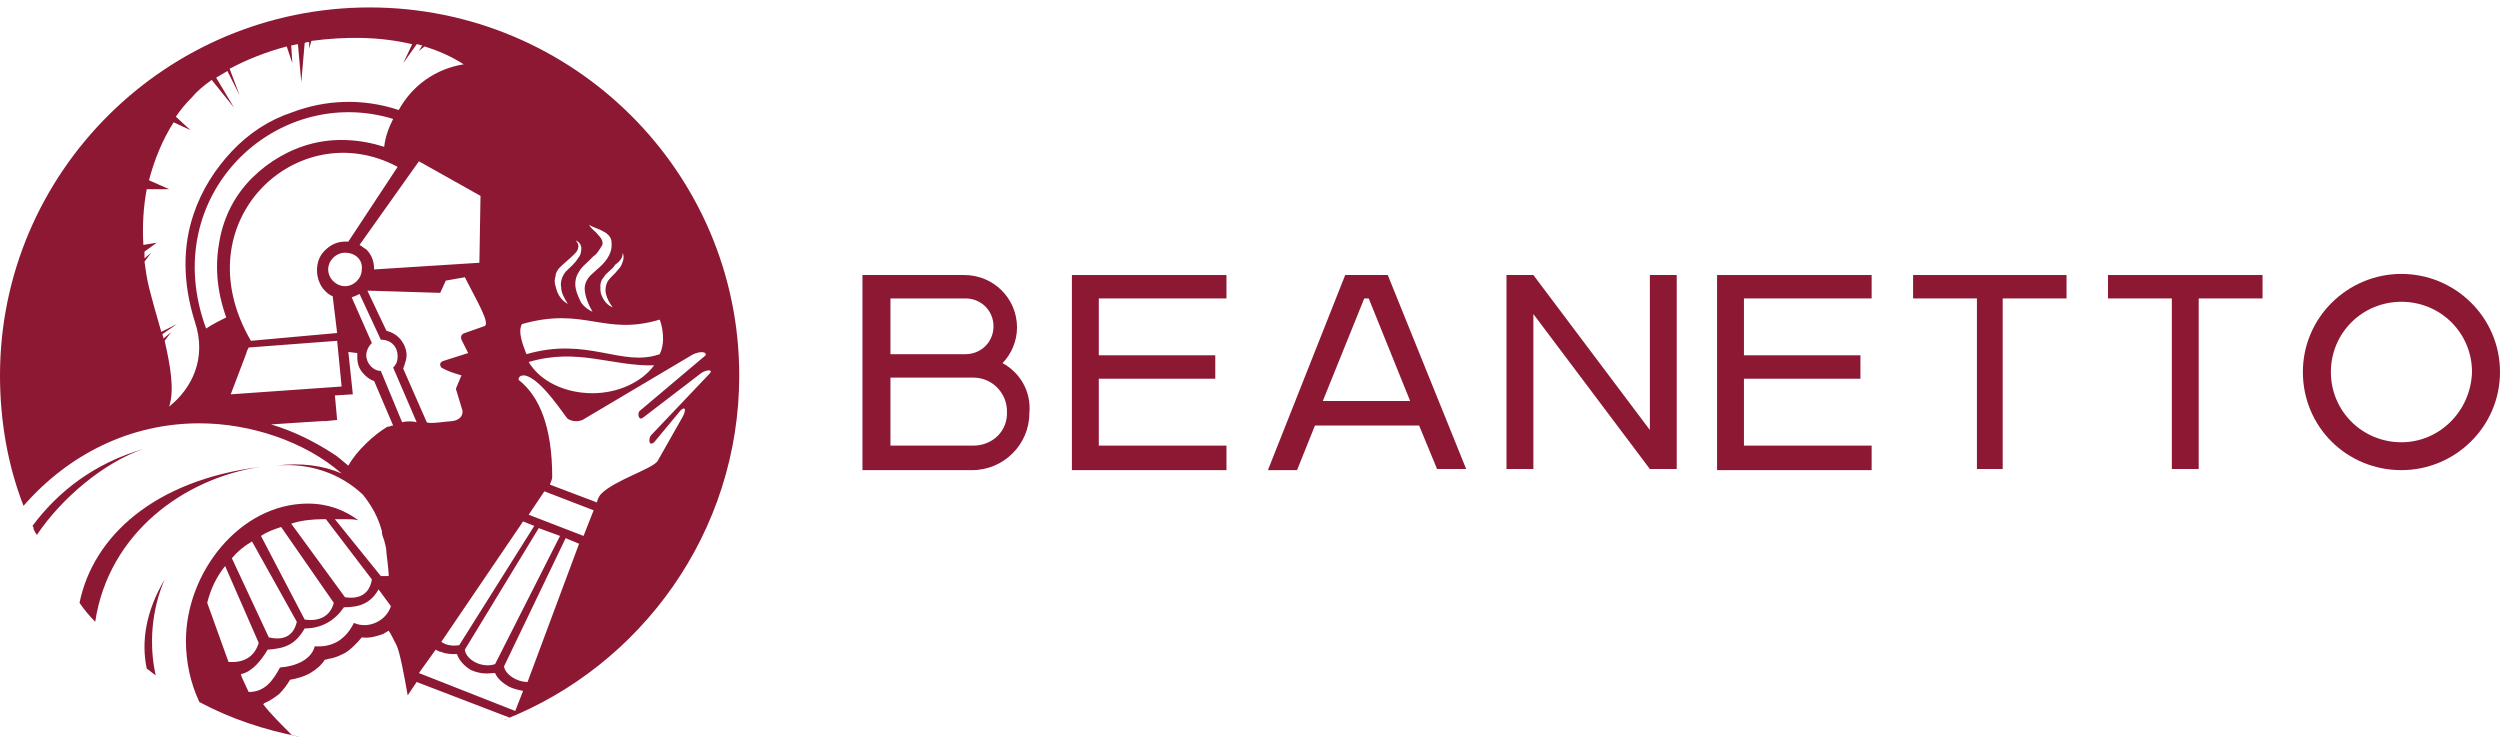
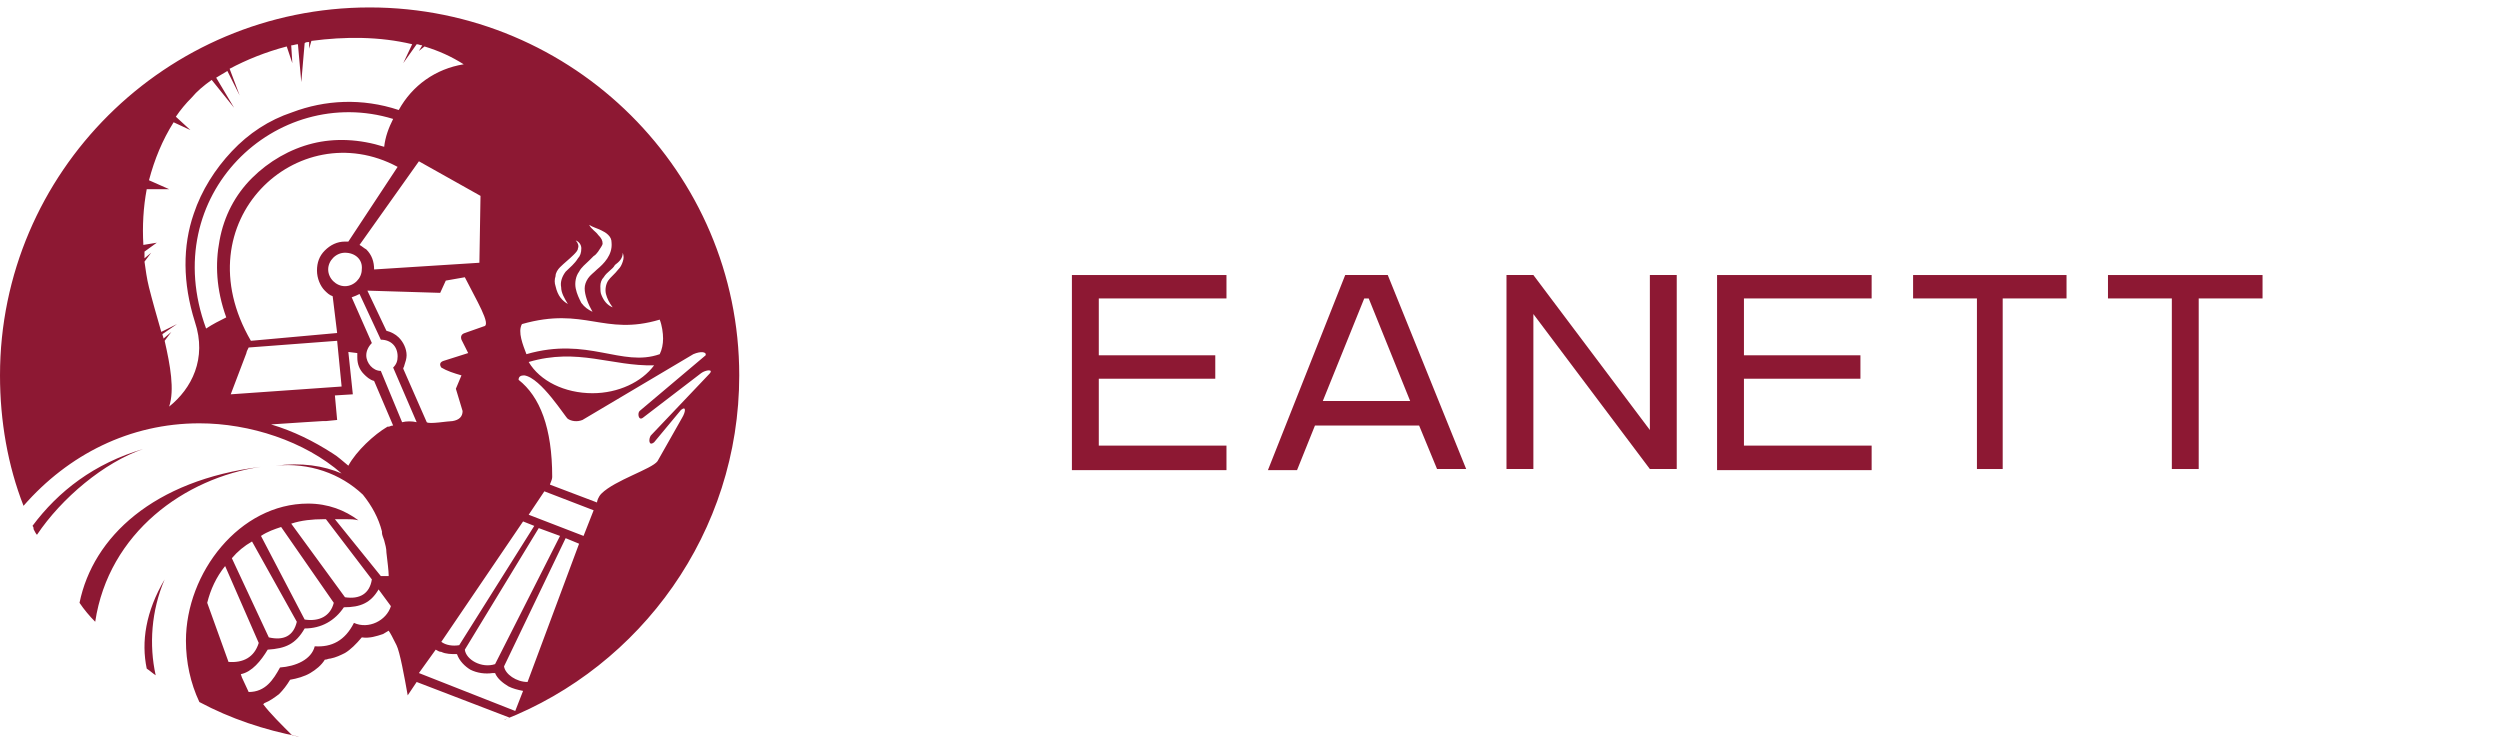
<svg xmlns="http://www.w3.org/2000/svg" width="168" height="50" viewBox="0 0 168 50" fill="none">
  <path fill-rule="evenodd" clip-rule="evenodd" d="M24.839 0.5C11.14 0.5 0 11.589 0 25.225C0 28.297 0.527 31.294 1.581 33.991C4.591 30.544 8.731 28.447 13.398 28.447C16.785 28.447 20.473 29.645 22.957 31.818C21.753 31.294 20.247 31.069 18.516 31.294C20.774 31.069 22.882 31.818 24.387 33.242C24.989 33.991 25.441 34.815 25.667 35.714V35.789C25.667 35.939 25.742 36.089 25.817 36.313C25.892 36.613 25.968 36.838 25.968 37.138C26.043 37.737 26.118 38.411 26.118 38.636V38.711C25.968 38.711 25.817 38.711 25.591 38.711L22.505 34.89C22.731 34.89 22.957 34.89 23.258 34.89C23.559 34.89 23.785 34.89 24.086 34.965C23.183 34.291 22.054 33.841 20.699 33.841C16.108 33.841 12.495 38.486 12.495 43.057C12.495 44.48 12.796 45.904 13.398 47.177C15.505 48.301 17.763 49.05 20.097 49.5C19.946 49.5 19.796 49.425 19.645 49.425C18.892 48.676 18.14 47.927 17.688 47.327C17.688 47.327 17.688 47.327 17.763 47.252C18.14 47.102 18.441 46.878 18.742 46.653C19.043 46.353 19.269 46.053 19.495 45.679C19.946 45.604 20.473 45.454 20.849 45.229C21.226 45.005 21.602 44.705 21.828 44.33C21.979 44.33 22.054 44.255 22.204 44.255C22.581 44.18 22.882 44.031 23.183 43.881C23.559 43.656 23.936 43.281 24.312 42.832C24.839 42.907 25.29 42.757 25.742 42.607C25.892 42.532 25.968 42.457 26.118 42.382C26.269 42.607 26.344 42.757 26.645 43.356C26.871 43.806 27.172 45.454 27.398 46.728L28 45.829L34.247 48.226C34.097 48.301 33.946 48.301 33.871 48.376C43.054 44.78 49.677 35.789 49.677 25.225C49.677 11.589 38.538 0.5 24.839 0.5ZM9.634 30.17C6.323 31.144 3.914 33.017 2.183 35.339C2.258 35.414 2.258 35.489 2.258 35.564C2.333 35.714 2.409 35.864 2.484 35.939C4.14 33.466 7 31.069 9.634 30.17ZM11.065 38.936C9.785 41.109 9.484 43.132 9.86 44.93C10.086 45.08 10.237 45.229 10.462 45.379C10.011 43.356 10.161 41.034 11.065 38.936ZM5.344 40.509C5.645 40.959 6.022 41.408 6.398 41.783C7.301 35.789 12.419 32.118 17.538 31.369C10.312 32.268 6.247 36.089 5.344 40.509ZM31.237 18.631L29.957 18.856L29.581 19.68L24.688 19.531L25.968 22.228C26.269 22.303 26.57 22.453 26.796 22.677C27.097 22.977 27.323 23.427 27.323 23.876C27.323 24.101 27.247 24.326 27.172 24.55C27.172 24.625 27.097 24.7 27.097 24.775L28.677 28.372C28.828 28.521 30.108 28.297 30.409 28.297C30.86 28.222 31.086 27.997 31.086 27.622L30.634 26.124L31.011 25.225C30.484 25.075 30.032 24.925 29.656 24.7C29.505 24.476 29.581 24.326 29.806 24.251L31.462 23.726L31.011 22.827C30.936 22.602 31.011 22.453 31.237 22.378L32.516 21.928C33.043 21.853 31.989 20.13 31.237 18.631ZM40.57 18.631C40.419 18.781 40.344 19.006 40.344 19.231C40.344 19.456 40.344 19.68 40.419 19.83C40.57 20.205 40.796 20.505 41.172 20.654C40.946 20.355 40.796 20.055 40.72 19.755C40.645 19.456 40.72 19.081 40.871 18.856C41.022 18.631 41.323 18.407 41.548 18.107C41.699 17.957 41.774 17.807 41.849 17.583C41.925 17.358 41.925 17.208 41.849 16.983C41.849 17.358 41.624 17.583 41.323 17.807C41.172 18.107 40.796 18.257 40.57 18.631ZM38.161 20.43C37.935 20.055 37.71 19.68 37.71 19.306C37.634 18.931 37.785 18.557 38.011 18.257C38.312 17.957 38.613 17.732 38.839 17.358C38.989 17.208 39.065 16.983 39.065 16.683C39.065 16.459 38.914 16.234 38.688 16.159C38.839 16.309 38.914 16.534 38.839 16.683C38.839 16.833 38.688 16.983 38.538 17.133C38.237 17.433 37.935 17.657 37.634 17.957C37.484 18.107 37.333 18.332 37.333 18.557C37.258 18.781 37.258 19.006 37.333 19.231C37.484 19.905 37.785 20.205 38.161 20.43ZM40.194 16.908C40.118 16.983 40.043 17.133 39.892 17.208C39.817 17.283 39.667 17.433 39.591 17.508C39.366 17.732 39.065 17.957 38.914 18.257C38.688 18.557 38.613 19.006 38.688 19.381C38.763 19.755 38.914 20.055 39.065 20.355C39.29 20.654 39.516 20.804 39.817 20.954C39.516 20.43 39.29 19.83 39.29 19.381C39.29 19.156 39.366 18.931 39.516 18.706C39.667 18.482 39.892 18.332 40.118 18.107C40.57 17.732 41.172 17.133 41.097 16.309C41.097 16.084 41.022 15.934 40.871 15.784C40.72 15.635 40.57 15.56 40.419 15.485C40.118 15.335 39.817 15.26 39.591 15.11C39.742 15.41 40.043 15.56 40.194 15.784C40.419 16.009 40.495 16.159 40.495 16.384C40.495 16.459 40.344 16.683 40.194 16.908ZM45.839 28.072C46.065 27.697 46.14 27.248 45.763 27.547L43.957 29.72C43.581 30.02 43.581 29.495 43.731 29.271L47.645 25.15C48.022 24.775 47.419 24.85 47.118 25.075L43.204 28.072C42.903 28.297 42.828 27.772 42.978 27.622L47.419 23.876C47.495 23.651 47.118 23.576 46.591 23.801L39.14 28.222C38.763 28.372 38.387 28.297 38.161 28.147C38.011 28.072 36.355 25.375 35.226 25.225C35 25.225 34.849 25.3 34.849 25.524C36.28 26.648 37.108 28.746 37.108 32.043C37.108 32.268 36.957 32.492 36.957 32.567L40.118 33.766C40.118 33.691 40.194 33.391 40.419 33.167C41.323 32.268 43.806 31.518 44.183 30.994L45.839 28.072ZM29.656 43.132C29.957 43.356 30.409 43.431 30.86 43.356L35.903 35.339L35.151 35.04L29.656 43.132ZM38.011 36.164L33.871 44.78C33.946 45.304 34.699 45.829 35.452 45.829L38.914 36.538L38.011 36.164ZM36.204 35.489L31.237 43.656C31.312 44.33 32.366 44.93 33.269 44.63L37.634 36.014L36.204 35.489ZM29.28 43.656C29.43 43.731 29.505 43.806 29.656 43.806C29.957 43.956 30.333 43.956 30.71 43.956C30.86 44.405 31.237 44.78 31.613 45.005C32.065 45.229 32.591 45.304 33.118 45.229C33.194 45.229 33.269 45.229 33.269 45.229C33.419 45.604 33.796 45.904 34.172 46.128C34.473 46.278 34.774 46.353 35.151 46.428L34.624 47.777L28.151 45.229L29.28 43.656ZM35.075 21.778C34.774 22.303 35.151 23.202 35.376 23.801C39.516 22.602 41.774 24.7 44.333 23.801C44.484 23.502 44.559 23.127 44.559 22.752C44.559 22.378 44.484 21.853 44.333 21.479C40.57 22.602 39.29 20.579 35.075 21.778ZM35.527 24.326C36.28 25.599 37.935 26.424 39.817 26.424C41.548 26.424 43.129 25.674 43.957 24.55C41.097 24.625 38.839 23.352 35.527 24.326ZM39.215 36.014L39.892 34.291L36.581 33.017L35.527 34.59L39.215 36.014ZM13.85 22.078C10.538 13.087 18.591 5.595 26.419 7.992C26.118 8.592 25.892 9.191 25.817 9.865C24.161 9.341 22.505 9.266 21 9.641C19.495 10.015 18.064 10.839 16.936 11.963C15.806 13.087 15.054 14.511 14.753 16.159C14.452 17.732 14.527 19.456 15.204 21.329C14.753 21.553 14.301 21.778 13.85 22.078ZM31.161 4.321C30.333 3.797 29.505 3.422 28.527 3.122L28.151 3.422L28.376 3.047C28.226 3.047 28.151 2.972 28 2.972L27.097 4.246L27.699 2.972C25.516 2.448 23.183 2.448 20.925 2.748L20.774 3.272V2.823C20.699 2.823 20.548 2.823 20.473 2.898L20.247 5.52L20.021 2.972C19.871 2.972 19.72 3.047 19.57 3.047L19.645 4.246L19.269 3.122C17.839 3.497 16.559 4.021 15.43 4.621L16.108 6.419L15.28 4.771C15.054 4.92 14.753 5.07 14.527 5.22L15.731 7.243L14.226 5.37C13.699 5.745 13.247 6.119 12.871 6.569C12.495 6.943 12.118 7.393 11.817 7.843L12.796 8.742L11.667 8.217C10.914 9.416 10.387 10.69 10.011 12.113L11.366 12.713H9.86C9.634 13.911 9.559 15.185 9.634 16.459L10.538 16.309L9.71 16.908C9.71 17.058 9.71 17.208 9.71 17.358L10.161 16.983L9.71 17.583C9.785 18.107 9.86 18.706 10.011 19.306C10.237 20.205 10.538 21.254 10.839 22.303L11.893 21.778L10.914 22.453C10.914 22.527 10.989 22.677 10.989 22.752L11.516 22.303L11.065 22.902C11.441 24.55 11.742 26.199 11.366 27.323C12.871 26.124 13.925 24.101 13.097 21.628C12.269 19.006 12.269 16.534 13.021 14.361C13.548 12.787 14.452 11.364 15.581 10.165C16.71 8.966 18.064 8.067 19.645 7.543C21.828 6.719 24.312 6.569 26.796 7.393C27.699 5.745 29.28 4.621 31.161 4.321ZM26.72 11.214L23.409 16.234C23.333 16.234 23.258 16.234 23.183 16.234C22.656 16.234 22.204 16.459 21.828 16.833C21.452 17.208 21.301 17.657 21.301 18.182C21.301 18.706 21.527 19.231 21.828 19.531C21.979 19.68 22.129 19.83 22.355 19.905L22.656 22.378L16.86 22.902C12.194 14.885 20.021 7.618 26.72 11.214ZM22.656 22.902L22.957 25.974L15.505 26.498L16.559 23.726C16.559 23.651 16.634 23.502 16.71 23.352L22.656 22.902ZM23.409 23.651L23.71 26.498L22.505 26.573L22.656 28.222L21.903 28.297C21.828 28.297 21.753 28.297 21.677 28.297L20.473 28.372L18.215 28.521C19.72 28.971 21.075 29.645 22.355 30.469C22.731 30.694 23.032 30.994 23.409 31.294C23.936 30.32 25.14 29.196 26.043 28.671H26.118C26.194 28.671 26.269 28.596 26.419 28.596L25.14 25.599C24.839 25.524 24.613 25.3 24.462 25.15C24.161 24.85 24.011 24.476 24.011 24.026C24.011 23.951 24.011 23.801 24.011 23.726L23.409 23.651ZM25.591 22.827L24.161 19.755C24.011 19.83 23.86 19.905 23.634 19.98L24.989 23.052C24.763 23.277 24.613 23.576 24.613 23.876C24.613 24.401 25.064 24.925 25.591 24.925L27.021 28.372C27.323 28.297 27.699 28.297 28 28.372L26.419 24.7C26.645 24.476 26.72 24.251 26.72 23.951C26.72 23.277 26.269 22.827 25.591 22.827ZM23.183 16.983C22.581 16.983 22.054 17.508 22.054 18.107C22.054 18.706 22.581 19.231 23.183 19.231C23.785 19.231 24.312 18.706 24.312 18.107C24.387 17.433 23.86 16.983 23.183 16.983ZM32.215 17.657L32.29 13.162L28.151 10.839L24.161 16.459C24.312 16.534 24.462 16.683 24.613 16.758C24.989 17.133 25.14 17.583 25.14 18.107L32.215 17.657ZM26.269 40.734C25.968 41.708 24.763 42.307 23.785 41.858C23.183 43.057 22.28 43.506 21.151 43.431C20.925 44.33 19.871 44.78 18.817 44.855C18.366 45.679 17.839 46.503 16.71 46.503L16.258 45.529L16.183 45.304C16.936 45.154 17.538 44.405 17.989 43.656C19.194 43.581 19.871 43.281 20.473 42.232C21.602 42.232 22.505 41.708 23.108 40.809C24.237 40.809 24.914 40.509 25.441 39.61L26.269 40.734ZM19.57 35.19L23.183 40.135C24.161 40.284 24.839 39.91 24.989 38.936L21.903 34.89C21.828 34.89 21.828 34.89 21.753 34.89C21 34.89 20.247 34.965 19.57 35.19ZM17.538 36.014L20.473 41.633C21.452 41.783 22.204 41.408 22.43 40.509L18.892 35.414C18.441 35.564 17.989 35.714 17.538 36.014ZM15.581 37.512L18.064 42.832C19.043 43.057 19.72 42.757 19.946 41.783L16.936 36.388C16.409 36.688 15.957 37.063 15.581 37.512ZM13.925 40.509L15.355 44.48C16.333 44.555 17.086 44.18 17.387 43.206L15.129 38.037C14.527 38.786 14.15 39.61 13.925 40.509Z" fill="#8D1833" />
  <path d="M72.032 31.593H82.419V29.945H73.839V25.45H81.667V23.876H73.839V20.055H82.419V18.482H72.032V31.593Z" fill="#8D1833" />
  <path d="M96.57 31.518H98.527L93.258 18.482H90.398L85.204 31.593H87.161L88.365 28.596H95.365L96.57 31.518ZM88.892 26.948L91.677 20.055H91.978L94.763 26.948H88.892Z" fill="#8D1833" />
  <path d="M138.871 18.482H134.581H132.85H128.56V20.055H132.85V31.518H134.581V20.055H138.871V18.482Z" fill="#8D1833" />
  <path d="M152.043 18.482H147.753H145.947H141.656V20.055H145.947V31.518H147.753V20.055H152.043V18.482Z" fill="#8D1833" />
  <path d="M110.871 18.482V28.896L103.043 18.482H101.236V31.518H103.043V21.104L110.871 31.518H112.677V18.482H110.871Z" fill="#8D1833" />
  <path d="M115.387 31.593H125.774V29.945H117.193V25.45H125.021V23.876H117.193V20.055H125.774V18.482H115.387V31.593Z" fill="#8D1833" />
-   <path d="M67.366 24.401C67.968 23.801 68.344 22.902 68.344 22.003C68.344 20.055 66.763 18.482 64.806 18.482H57.957V31.593H65.333C67.441 31.593 69.172 29.87 69.172 27.772C69.323 26.274 68.495 25 67.366 24.401ZM59.839 20.055H64.882C65.936 20.055 66.763 20.879 66.763 21.928C66.763 22.977 65.936 23.801 64.882 23.801H59.839V20.055ZM65.409 29.945H59.839V25.375H65.409C66.688 25.375 67.667 26.424 67.667 27.622C67.742 28.971 66.688 29.945 65.409 29.945Z" fill="#8D1833" />
-   <path d="M161.377 18.407C157.764 18.407 154.753 21.329 154.753 25C154.753 28.671 157.688 31.593 161.377 31.593C164.989 31.593 168 28.671 168 25C168 21.329 164.989 18.407 161.377 18.407ZM161.377 29.72C158.742 29.72 156.635 27.622 156.635 25C156.635 22.378 158.742 20.28 161.377 20.28C164.011 20.28 166.119 22.378 166.119 25C166.043 27.622 163.936 29.72 161.377 29.72Z" fill="#8D1833" />
</svg>